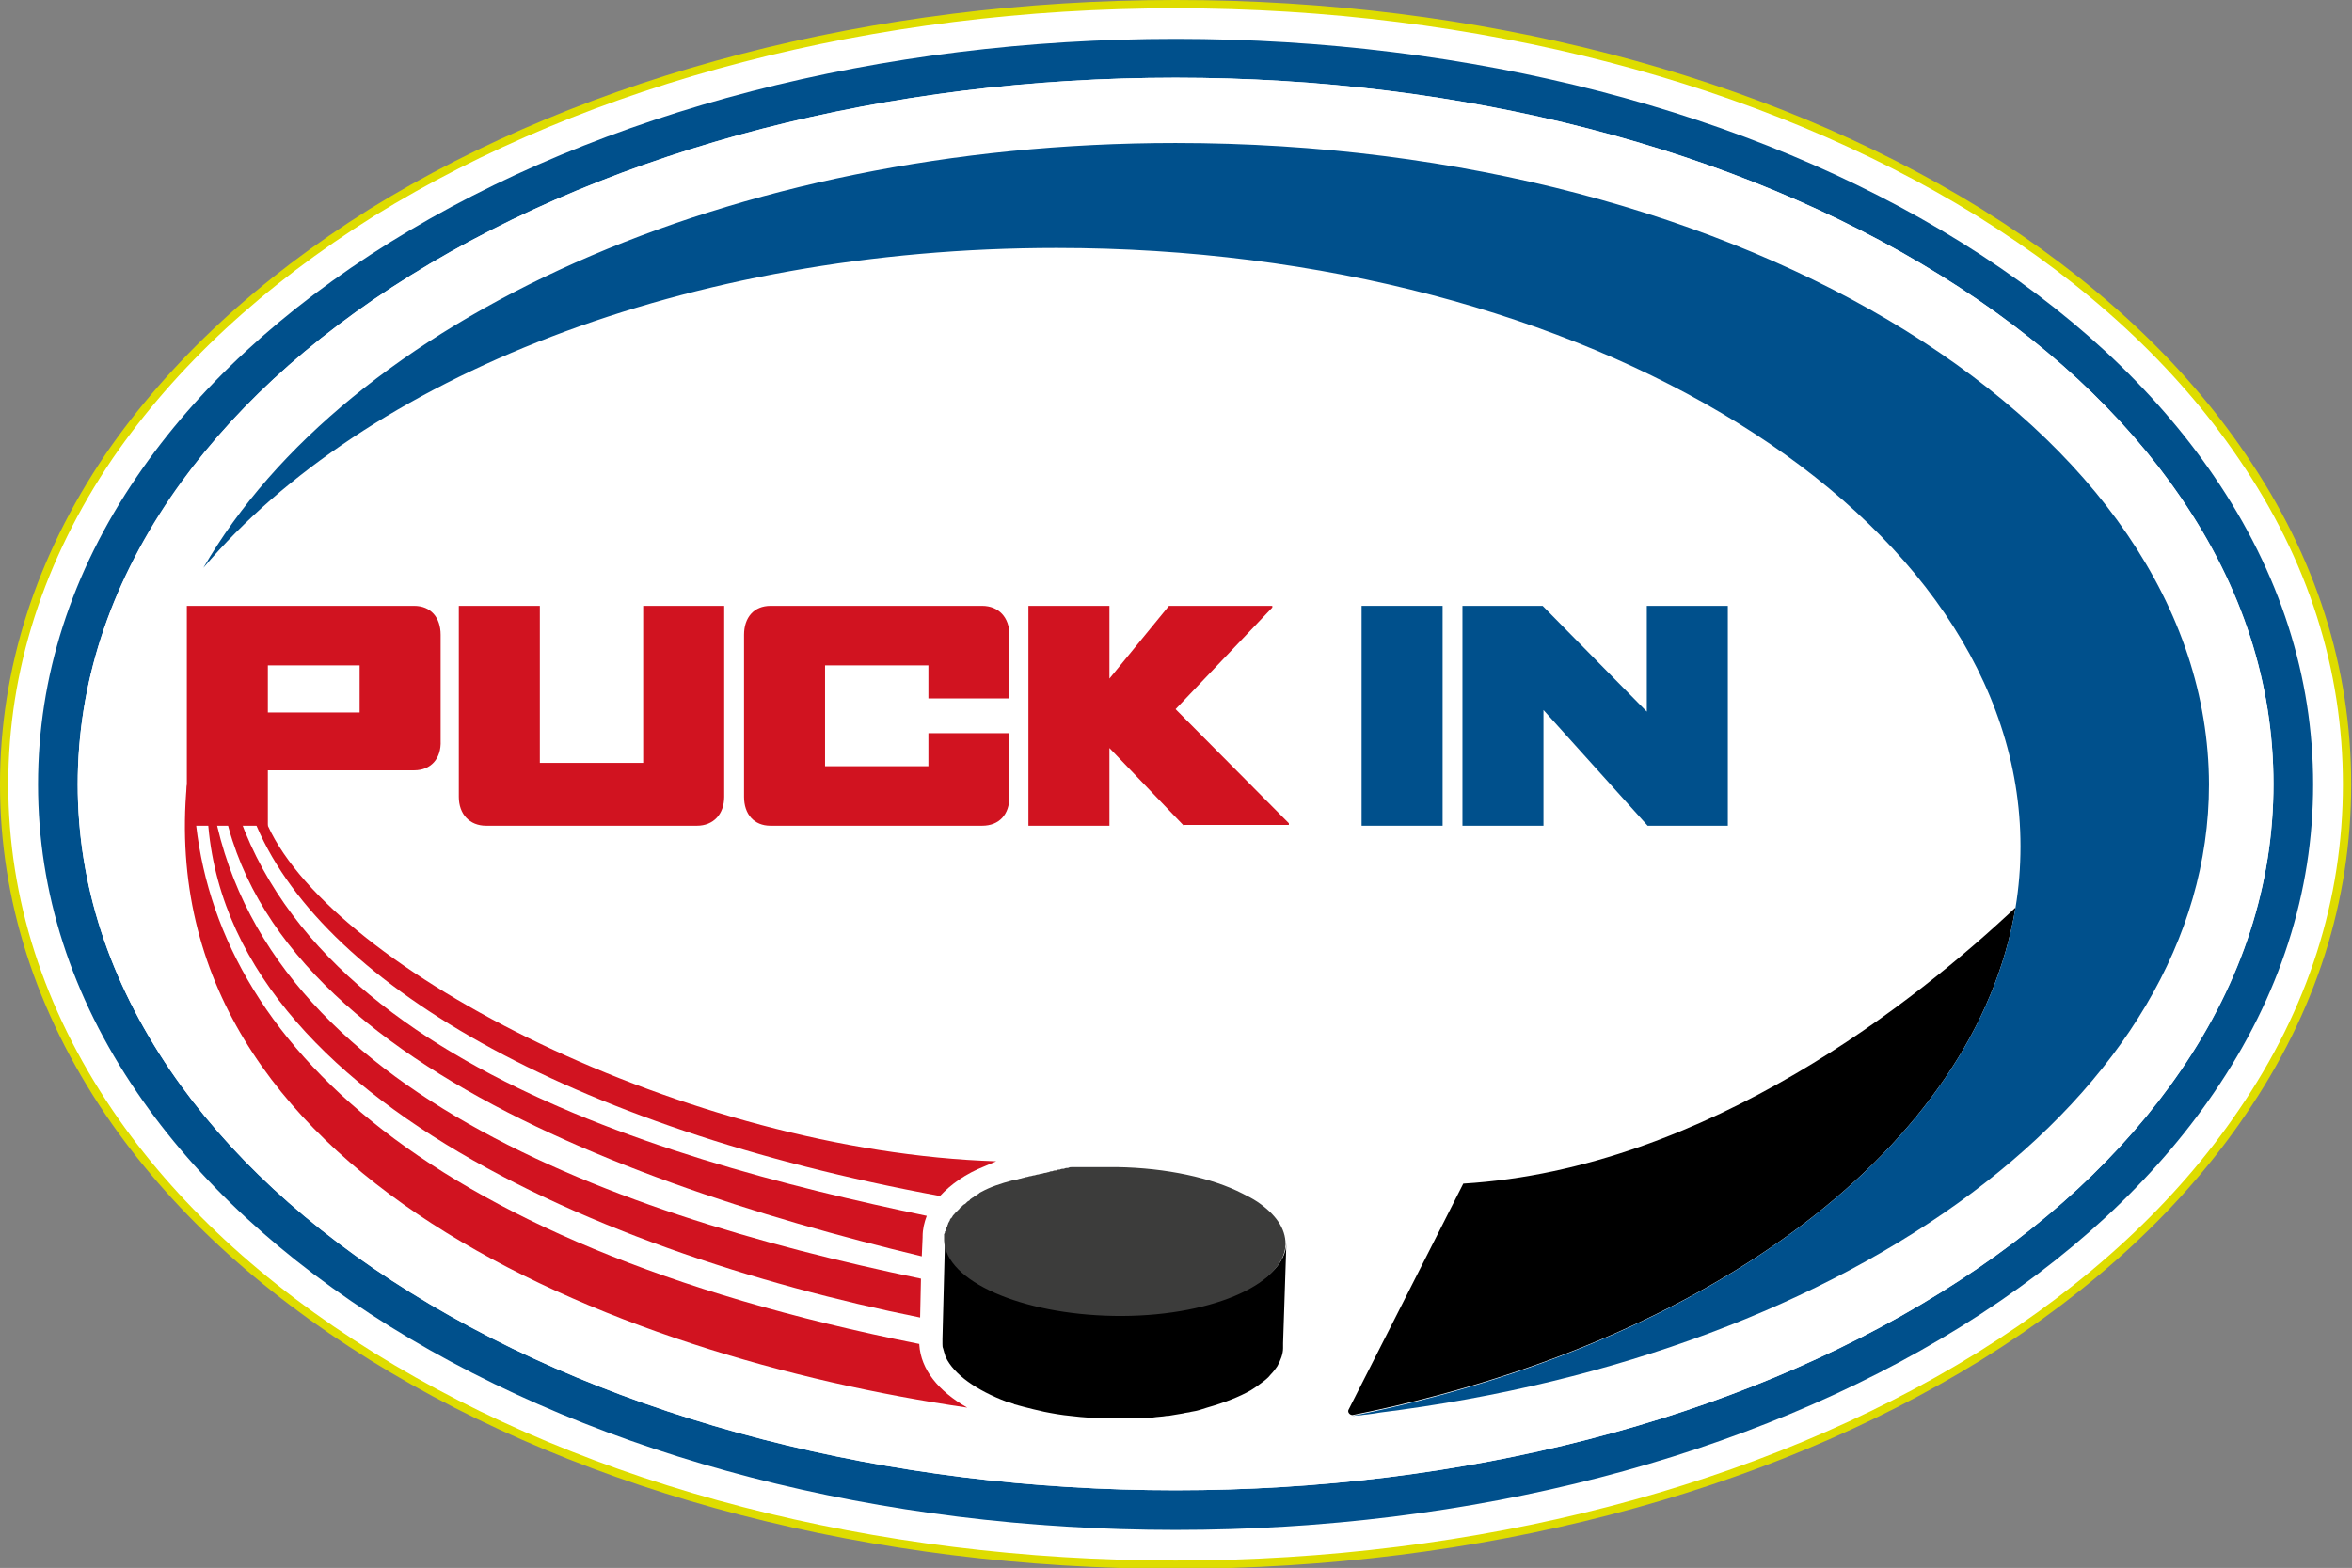
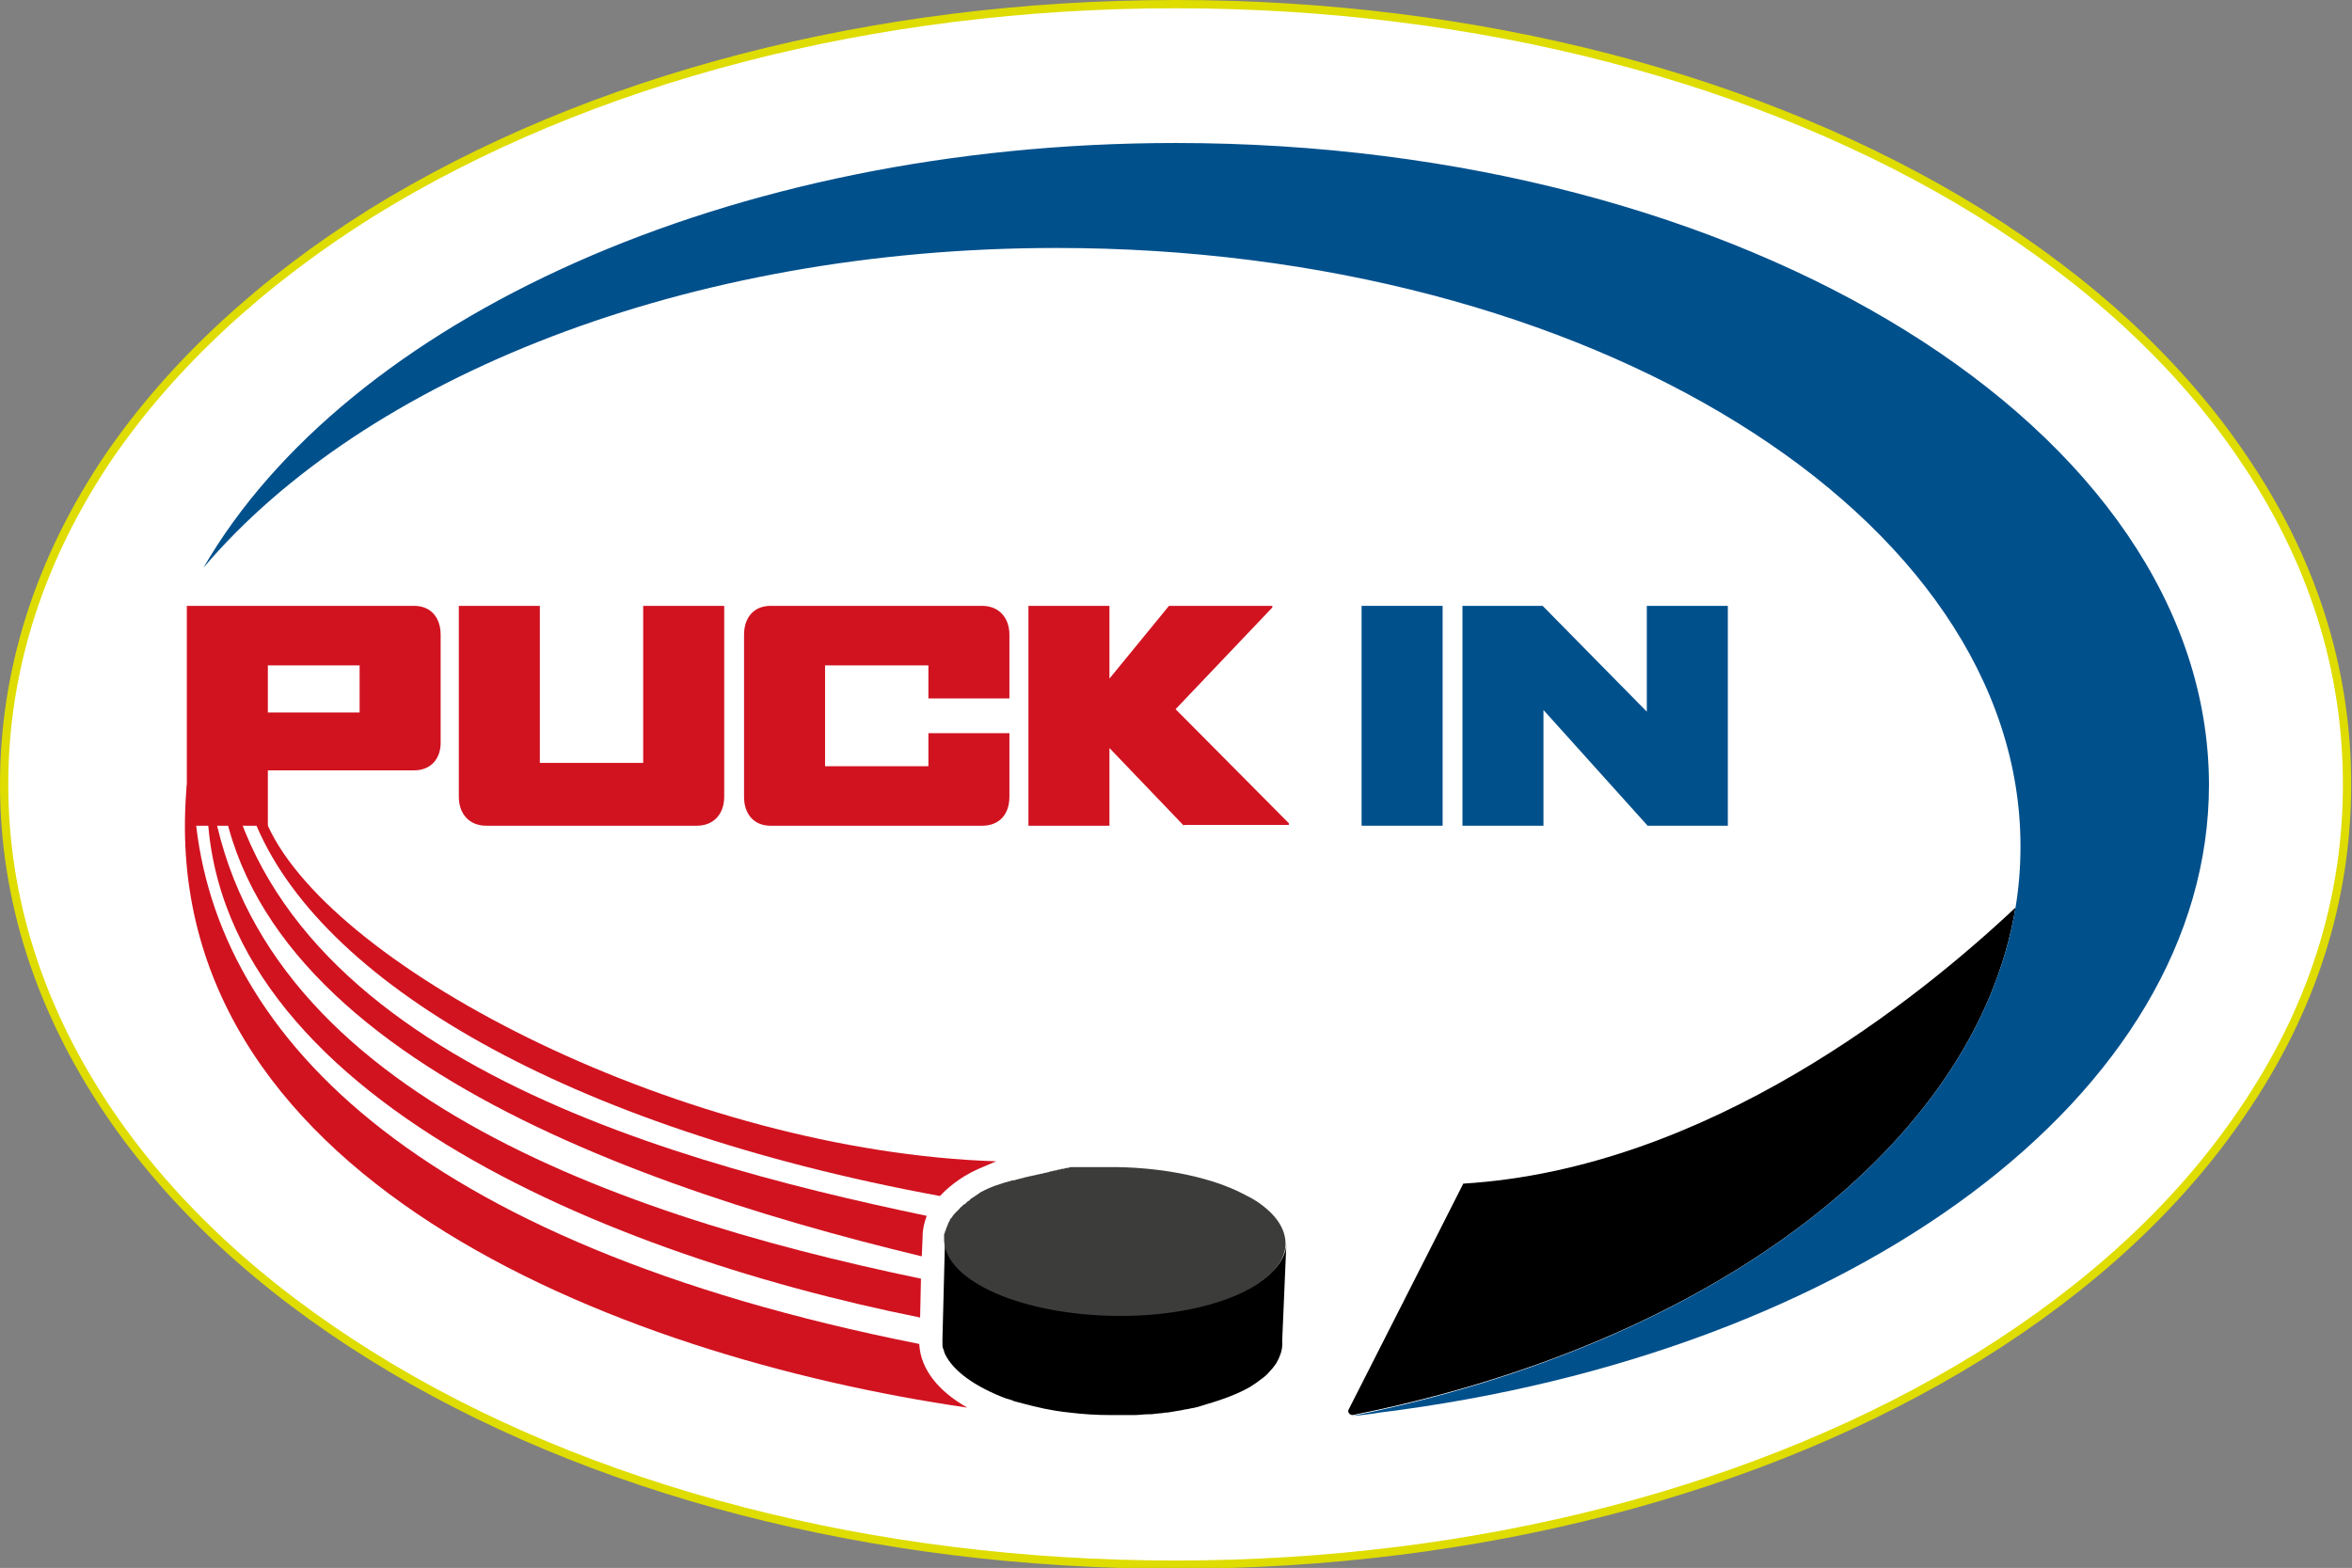
<svg xmlns="http://www.w3.org/2000/svg" version="1.1" x="0px" y="0px" width="284.5px" height="189.7px" viewBox="0 0 284.5 189.7" style="enable-background:new 0 0 284.5 189.7;" xml:space="preserve">
  <rect x="0" y="0" width="284.5" height="189.7" fill="#808080" stroke="none" />
  <style type="text/css">
	.st0{fill:#FFFFFF;}
	.st1{fill:#00508C;}
	.st2{fill:#D11320;}
	.st3{fill:#3C3C3B;}
	.st4{fill:none;stroke:#DEDC00;stroke-miterlimit:10;}
</style>
  <g id="Lager_1">
    <path class="st0" d="M271.2,55.2c-7.6-11.2-18.3-21.1-31.8-29.5C213.2,9.5,178.7,0.5,142.2,0.5c-36.5,0-71,9-97.2,25.2   C31.6,34.1,20.9,44,13.2,55.2C4.8,67.6,0.5,81,0.5,94.9s4.3,27.3,12.7,39.7c7.6,11.2,18.3,21.1,31.8,29.5   c26.2,16.3,60.7,25.2,97.2,25.2c36.5,0,71-9,97.2-25.2c13.5-8.4,24.2-18.3,31.8-29.5c8.5-12.4,12.7-25.7,12.7-39.7   S279.7,67.6,271.2,55.2z" />
    <g>
-       <path class="st1" d="M267.8,57.6c-7.3-10.7-17.6-20.2-30.6-28.3c-25.6-15.9-59.3-24.6-95-24.6c-35.7,0-69.4,8.7-95,24.6    c-13,8.1-23.3,17.6-30.6,28.3c-8,11.7-12,24.3-12,37.3s4,25.6,12,37.3c7.3,10.7,17.6,20.2,30.6,28.3c25.6,15.9,59.3,24.6,95,24.6    c35.7,0,69.4-8.7,95-24.6c13-8.1,23.3-17.6,30.6-28.3c8-11.7,12-24.3,12-37.3S275.8,69.3,267.8,57.6z M263.8,129.5    c-6.9,10.1-16.7,19.2-29.1,26.9c-24.8,15.4-57.7,23.9-92.5,23.9c-34.8,0-67.7-8.5-92.5-23.9c-12.4-7.7-22.2-16.8-29.1-26.9    c-7.4-10.9-11.2-22.5-11.2-34.6s3.8-23.7,11.2-34.6C27.5,50.1,37.3,41,49.7,33.3c24.8-15.4,57.7-23.9,92.5-23.9    c34.8,0,67.7,8.5,92.5,23.9c12.4,7.7,22.2,16.8,29.1,26.9c7.4,10.9,11.2,22.5,11.2,34.6S271.3,118.6,263.8,129.5z" />
      <path class="st0" d="M263.8,60.2c-6.9-10.1-16.7-19.2-29.1-26.9C209.9,17.9,177,9.4,142.2,9.4c-34.8,0-67.7,8.5-92.5,23.9    C37.3,41,27.5,50.1,20.6,60.2C13.2,71.1,9.4,82.8,9.4,94.9s3.8,23.7,11.2,34.6c6.9,10.1,16.7,19.2,29.1,26.9    c24.8,15.4,57.7,23.9,92.5,23.9c34.8,0,67.7-8.5,92.5-23.9c12.4-7.7,22.2-16.8,29.1-26.9c7.4-10.9,11.2-22.5,11.2-34.6    S271.3,71.1,263.8,60.2z" />
    </g>
    <g>
      <path class="st2" d="M50.1,93.2H32.4v6.7h-9.8V73.3h27.5c2,0,3.2,1.4,3.2,3.5v12.8C53.4,91.8,52.1,93.2,50.1,93.2z M43.6,80.5    H32.4v5.7h11.1V80.5z" />
      <path class="st2" d="M84.3,99.9H58.8c-2,0-3.3-1.4-3.3-3.5V73.3h9.8v19h12.5v-19h9.8v23.1C87.6,98.5,86.3,99.9,84.3,99.9z" />
      <path class="st2" d="M118.8,99.9H93.2c-2,0-3.2-1.4-3.2-3.5V76.8c0-2.1,1.2-3.5,3.2-3.5h25.6c2,0,3.3,1.4,3.3,3.5v7.7h-9.8v-4    H99.8v12.2h12.5v-4h9.8v7.7C122.1,98.5,120.9,99.9,118.8,99.9z" />
      <path class="st2" d="M143.2,99.9l-9-9.4v9.4h-9.8V73.3h9.8v8.8l7.2-8.8h12.5v0.2l-11.7,12.3l13.7,13.8v0.2H143.2z" />
      <path class="st1" d="M164.7,99.9V73.3h9.8v26.6H164.7z" />
      <path class="st1" d="M199.3,99.9l-12.6-14v14h-9.8V73.3h9.7l12.6,12.8V73.3h9.8v26.6H199.3z" />
    </g>
    <g>
      <path class="st2" d="M119.1,141.1c0.5-0.2,0.9-0.4,1.4-0.6c-37.4-1.2-80.1-23.1-88.1-40.6c-0.7-1.5-2.4-2.7-1.7-0.8    c7.7,19.6,37.9,37.3,83,45.6C115,143.3,116.8,142,119.1,141.1z" />
      <path class="st2" d="M25.2,93.2c-3.2,37.5,46.7,58.3,86.1,66.2l0.1-4.7C72.9,146.7,28.5,130.8,25.2,93.2z" />
      <path class="st2" d="M111.2,162.7c0,0,0-0.1,0-0.1c-61.4-12.2-86-37.9-87.7-65.3c-0.1-0.9-0.8-1.5-0.9-2.4    c-4.3,47.3,51.8,69.2,94.4,75.4C113.5,168.3,111.4,165.7,111.2,162.7z" />
      <path class="st2" d="M111.6,149.6c0-0.9,0.2-1.7,0.5-2.5c-33.5-7-82.7-20.9-85.6-60c-3.1,37.1,45.9,55.5,85,64.9l0.1-2.3    C111.6,149.7,111.6,149.6,111.6,149.6z" />
-       <path d="M155.6,150.4L155.6,150.4c-0.1,4.9-9.4,8.8-20.8,8.6c-11.2-0.2-20.3-4.2-20.5-9.1c0,0.1,0,0.2,0,0.4l-0.3,11.7l0,0.3l0,0    c0,0,0,0,0,0.1c0,0,0,0,0,0v0l0,0l0,0.2c0,0.2,0,0.4,0.1,0.6c0,0.1,0.1,0.3,0.1,0.4c0.1,0.2,0.1,0.4,0.2,0.6c1,2.1,3.7,4,7.4,5.4    c0.1,0,0.3,0.1,0.4,0.1c0.2,0.1,0.4,0.1,0.5,0.2c0.7,0.2,1.5,0.4,2.3,0.6c0.4,0.1,0.9,0.2,1.3,0.3c1,0.2,2.1,0.4,3.2,0.5    c1.6,0.2,3.2,0.3,4.9,0.3c0,0,0,0,0,0c0.3,0,0.5,0,0.8,0c0.6,0,1.2,0,1.8,0c0.1,0,0.2,0,0.3,0c0.6,0,1.2-0.1,1.8-0.1    c0.1,0,0.2,0,0.3,0c0.6-0.1,1.2-0.1,1.7-0.2c0.1,0,0.1,0,0.2,0c0.6-0.1,1.2-0.2,1.8-0.3c0.3-0.1,0.7-0.1,1-0.2    c0.7-0.1,1.3-0.3,1.9-0.5c2.1-0.6,3.9-1.3,5.3-2.1c0.5-0.3,0.9-0.6,1.3-0.9c0.4-0.3,0.8-0.6,1.1-1c0.3-0.3,0.6-0.7,0.8-1    c0.4-0.7,0.7-1.5,0.7-2.2l0,0c0,0,0,0,0,0c0,0,0,0,0,0l0-0.6L155.6,150.4L155.6,150.4z" />
+       <path d="M155.6,150.4L155.6,150.4c-0.1,4.9-9.4,8.8-20.8,8.6c-11.2-0.2-20.3-4.2-20.5-9.1c0,0.1,0,0.2,0,0.4l-0.3,11.7l0,0.3l0,0    c0,0,0,0,0,0.1c0,0,0,0,0,0v0l0,0l0,0.2c0,0.2,0,0.4,0.1,0.6c0.1,0.2,0.1,0.4,0.2,0.6c1,2.1,3.7,4,7.4,5.4    c0.1,0,0.3,0.1,0.4,0.1c0.2,0.1,0.4,0.1,0.5,0.2c0.7,0.2,1.5,0.4,2.3,0.6c0.4,0.1,0.9,0.2,1.3,0.3c1,0.2,2.1,0.4,3.2,0.5    c1.6,0.2,3.2,0.3,4.9,0.3c0,0,0,0,0,0c0.3,0,0.5,0,0.8,0c0.6,0,1.2,0,1.8,0c0.1,0,0.2,0,0.3,0c0.6,0,1.2-0.1,1.8-0.1    c0.1,0,0.2,0,0.3,0c0.6-0.1,1.2-0.1,1.7-0.2c0.1,0,0.1,0,0.2,0c0.6-0.1,1.2-0.2,1.8-0.3c0.3-0.1,0.7-0.1,1-0.2    c0.7-0.1,1.3-0.3,1.9-0.5c2.1-0.6,3.9-1.3,5.3-2.1c0.5-0.3,0.9-0.6,1.3-0.9c0.4-0.3,0.8-0.6,1.1-1c0.3-0.3,0.6-0.7,0.8-1    c0.4-0.7,0.7-1.5,0.7-2.2l0,0c0,0,0,0,0,0c0,0,0,0,0,0l0-0.6L155.6,150.4L155.6,150.4z" />
      <g>
        <path class="st3" d="M118.7,144.2C118.7,144.2,118.7,144.2,118.7,144.2c-0.2,0.1-0.2,0.1-0.3,0.2c-0.1,0.1-0.2,0.1-0.3,0.2     c-0.1,0.1-0.2,0.1-0.3,0.2c-0.1,0.1-0.2,0.1-0.3,0.2c-0.1,0.1-0.2,0.1-0.2,0.2c-0.1,0.1-0.2,0.1-0.3,0.2     c-0.1,0.1-0.1,0.1-0.2,0.2c-0.1,0.1-0.2,0.1-0.3,0.2c-0.1,0.1-0.1,0.1-0.2,0.2c-0.1,0.1-0.2,0.1-0.2,0.2     c-0.1,0.1-0.1,0.1-0.2,0.2c-0.1,0.1-0.1,0.1-0.2,0.2c-0.1,0.1-0.1,0.1-0.2,0.2c-0.1,0.1-0.1,0.2-0.2,0.2c0,0.1-0.1,0.1-0.1,0.2     c-0.1,0.1-0.1,0.2-0.2,0.2c0,0.1-0.1,0.1-0.1,0.2c0,0.1-0.1,0.2-0.1,0.2c0,0.1-0.1,0.1-0.1,0.2c0,0.1-0.1,0.2-0.1,0.3     c0,0.1-0.1,0.1-0.1,0.2c0,0.1-0.1,0.2-0.1,0.3c0,0.1,0,0.1-0.1,0.2c0,0.1,0,0.2-0.1,0.3c0,0,0,0.1,0,0.1c0,0.2,0,0.5,0,0.7     c0.2,4.9,9.3,8.9,20.5,9.1c11.4,0.2,20.6-3.7,20.8-8.6c0,0,0,0,0,0l0,0c0,0,0,0,0-0.1c0-1.9-1.2-3.6-3.4-5.1     c-0.6-0.4-1.2-0.7-1.8-1c-3.7-1.9-9.2-3.1-15.2-3.2c0,0,0,0,0,0c-0.3,0-0.6,0-0.9,0c-0.2,0-0.3,0-0.5,0c-0.2,0-0.3,0-0.5,0     c-0.2,0-0.3,0-0.5,0c-0.2,0-0.3,0-0.5,0c-0.2,0-0.3,0-0.5,0c-0.2,0-0.3,0-0.5,0c-0.2,0-0.3,0-0.5,0c-0.2,0-0.3,0-0.5,0     c-0.2,0-0.3,0-0.5,0c-0.2,0-0.3,0-0.5,0.1c-0.2,0-0.3,0-0.5,0.1c-0.2,0-0.3,0-0.5,0.1c-0.2,0-0.3,0-0.4,0.1c-0.2,0-0.3,0-0.5,0.1     c-0.1,0-0.3,0-0.4,0.1c-0.2,0-0.3,0.1-0.5,0.1c-0.1,0-0.3,0.1-0.4,0.1c-0.2,0-0.3,0.1-0.5,0.1c-0.1,0-0.3,0.1-0.4,0.1     c-0.2,0-0.3,0.1-0.5,0.1c-0.1,0-0.3,0.1-0.4,0.1c-0.2,0-0.3,0.1-0.4,0.1c-0.1,0-0.3,0.1-0.4,0.1c-0.1,0-0.3,0.1-0.4,0.1     c-0.1,0-0.2,0.1-0.4,0.1c0,0,0,0-0.1,0C121,143.2,119.8,143.6,118.7,144.2z" />
      </g>
    </g>
    <g>
      <path d="M243.8,109.8c-11.7,11-37.2,31.6-66.8,33.4c0,0-4.6,9.1-13.9,27.4c-0.1,0.3,0.2,0.6,0.5,0.6    C206.8,162.6,239,138.7,243.8,109.8z" />
      <path d="M166.9,170.9c-1.1,0.1-2.2,0.3-3.3,0.4C164.2,171.2,165.3,171.1,166.9,170.9z" />
      <path class="st1" d="M142.2,17.3C88,17.3,41.9,38.8,24.6,68.7C44.1,45.7,83,30,127.8,30c64.4,0,116.6,32.4,116.6,72.4    c0,2.5-0.2,5-0.6,7.4c-4.8,28.9-37,52.8-80.2,61.5c1.1-0.1,2.2-0.2,3.3-0.4c57.2-7.1,100.3-38.4,100.3-76    C267.1,52,211.2,17.3,142.2,17.3z" />
    </g>
  </g>
  <g id="Lager_2">
    <path class="st4" d="M271.2,55.2c-7.6-11.2-18.3-21.1-31.8-29.5C213.2,9.5,178.7,0.5,142.2,0.5c-36.5,0-71,9-97.2,25.2   C31.6,34.1,20.9,44,13.2,55.2C4.8,67.6,0.5,81,0.5,94.9s4.3,27.3,12.7,39.7c7.6,11.2,18.3,21.1,31.8,29.5   c26.2,16.3,60.7,25.2,97.2,25.2c36.5,0,71-9,97.2-25.2c13.5-8.4,24.2-18.3,31.8-29.5c8.5-12.4,12.7-25.7,12.7-39.7   S279.7,67.6,271.2,55.2z" />
  </g>
</svg>